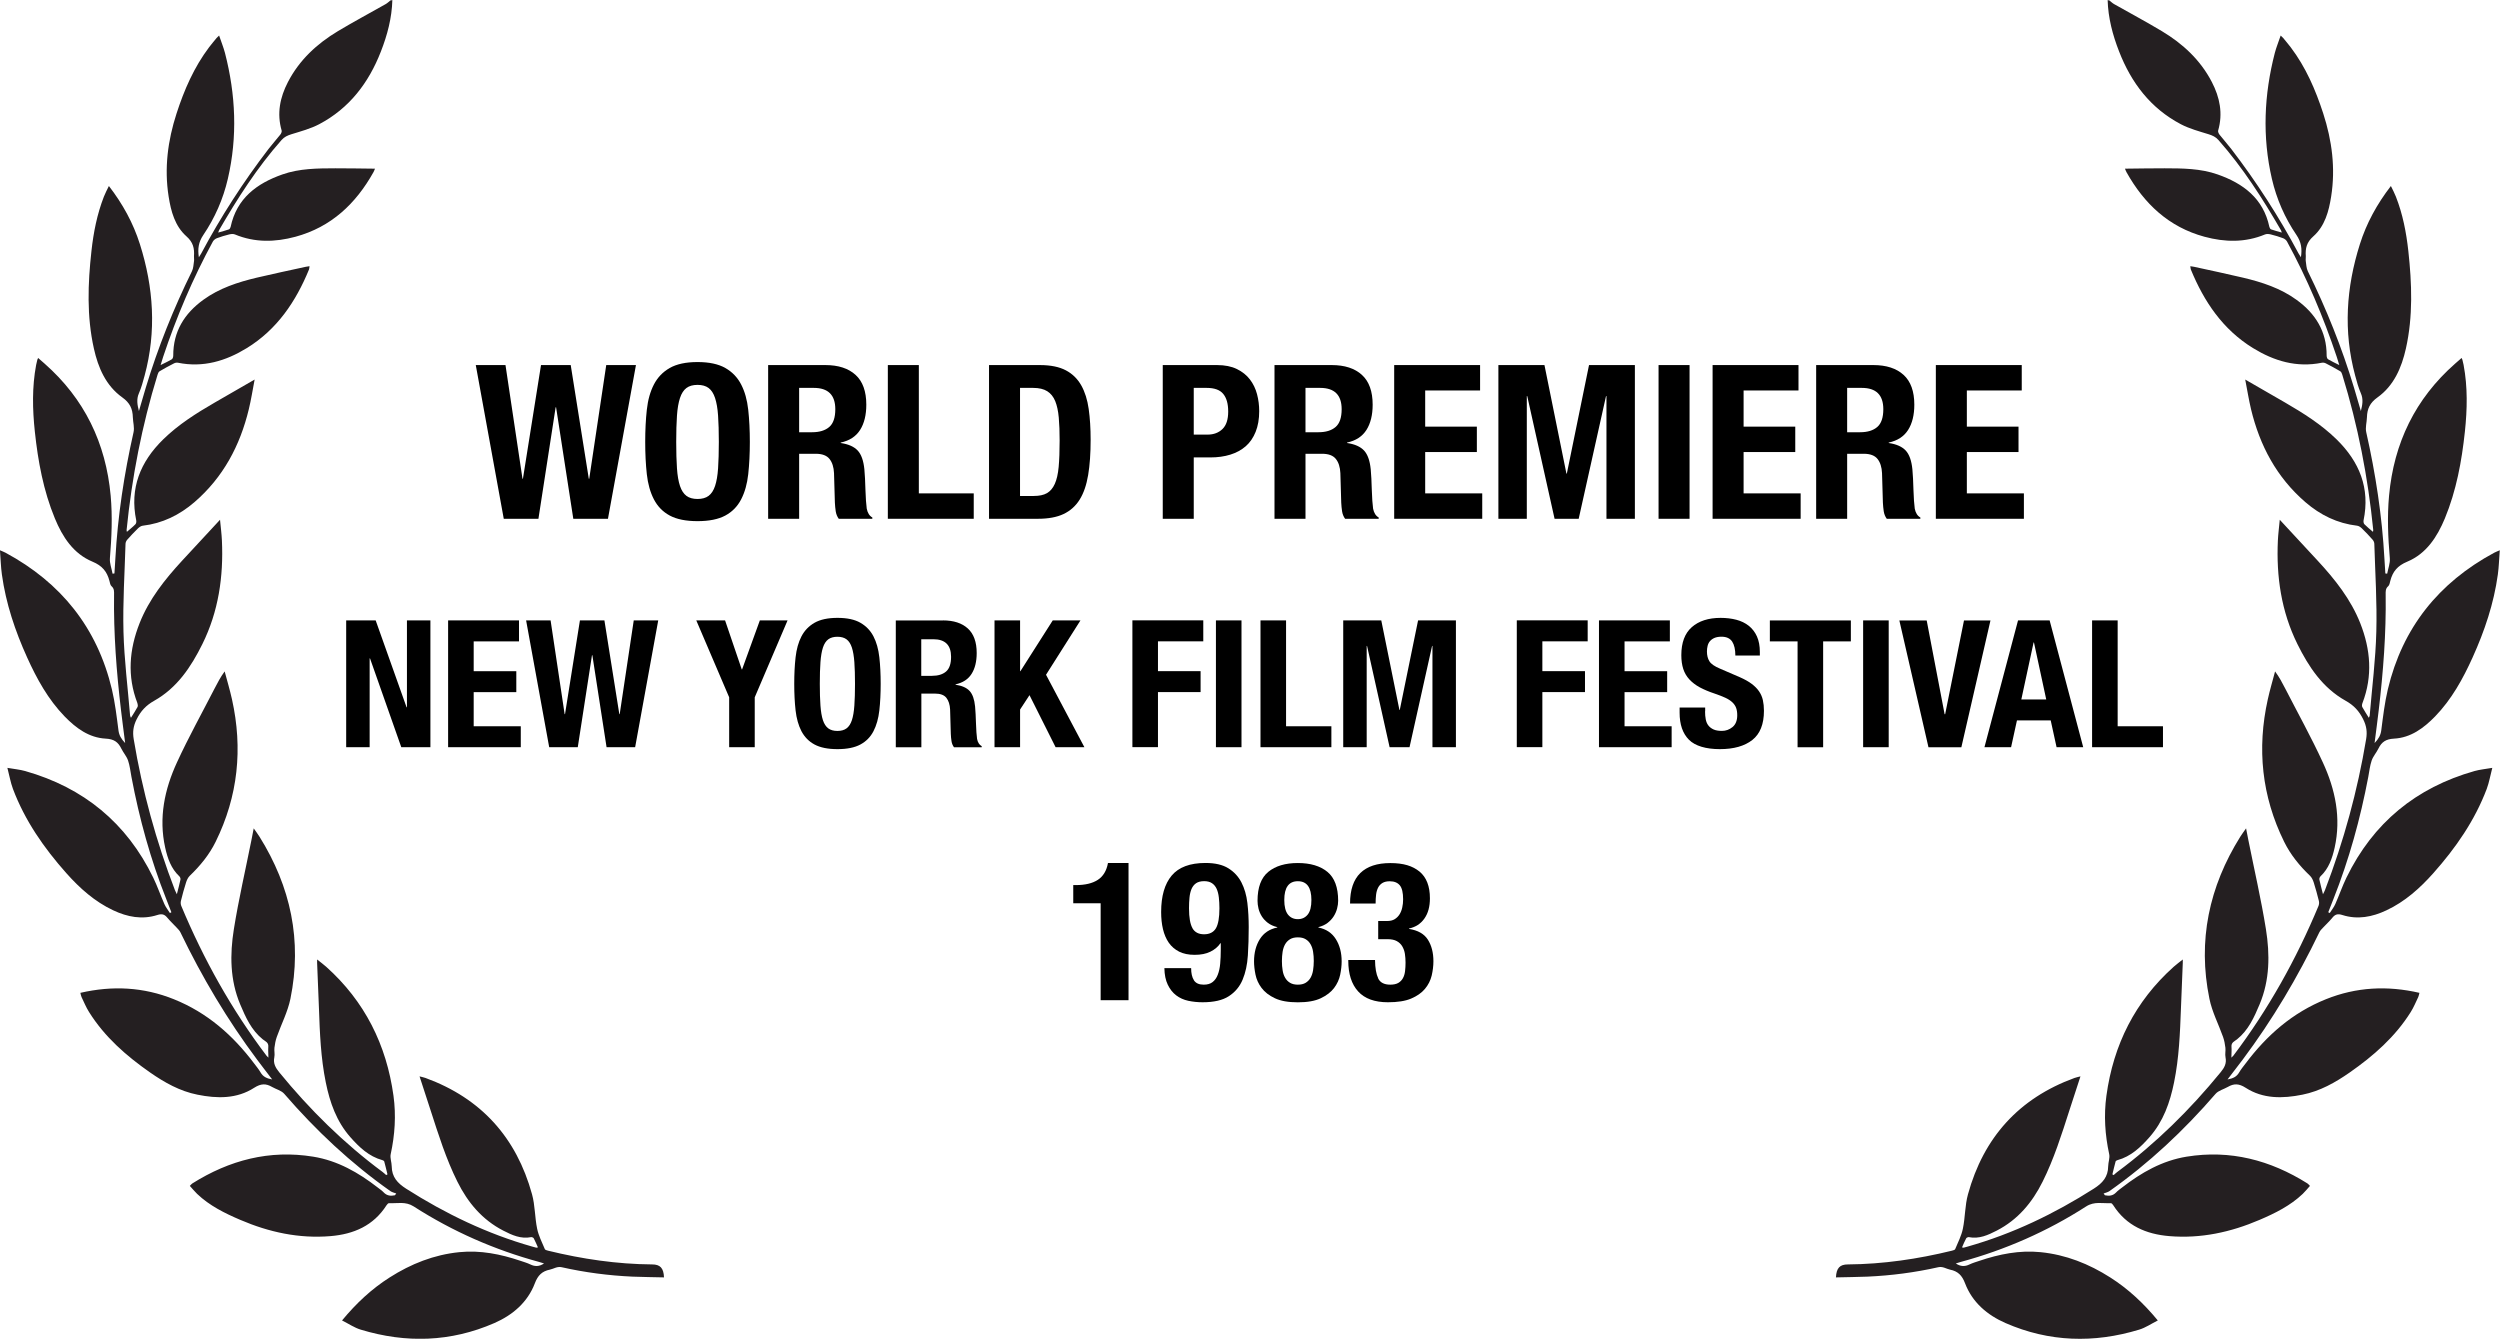
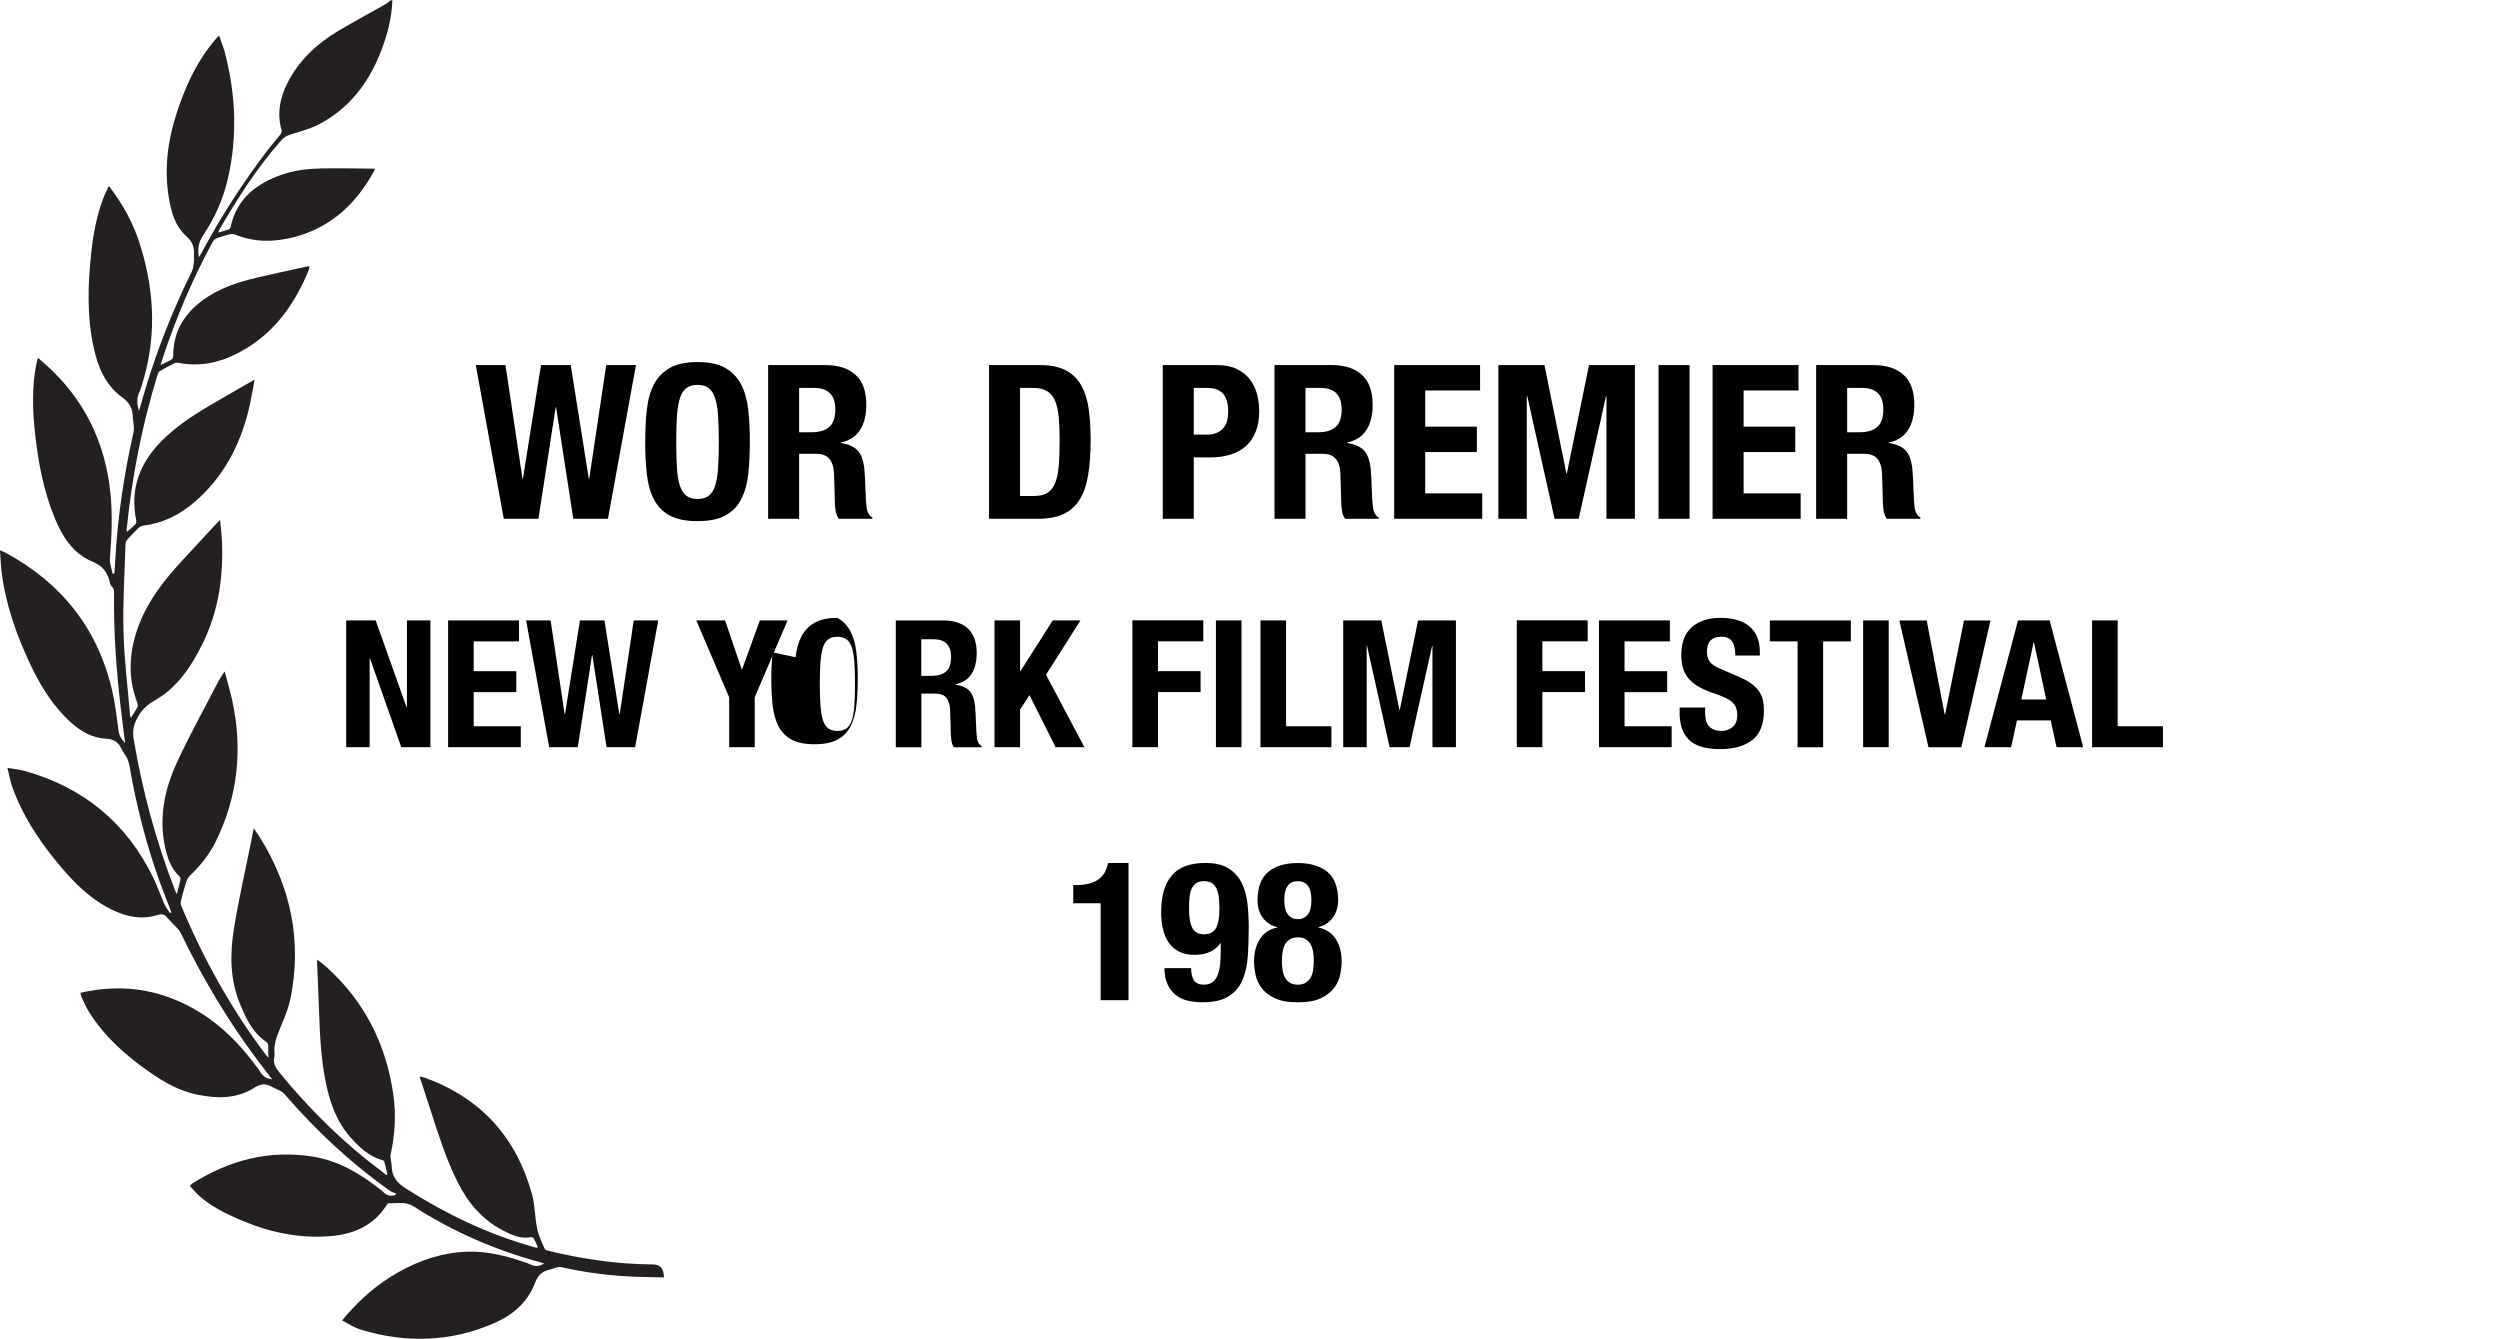
<svg xmlns="http://www.w3.org/2000/svg" id="Layer_1" viewBox="0 0 464.5 248.74">
  <defs>
    <style>.cls-1,.cls-2{stroke-width:0px;}.cls-2{fill:#241f21;}</style>
  </defs>
  <g id="_Group_Laurels_">
    <path class="cls-2" d="m72.9,0c-.09,3.33-.93,6.5-2.13,9.57-2.26,5.82-5.87,10.56-11.47,13.51-1.6.84-3.41,1.32-5.15,1.86-.73.23-1.32.49-1.84,1.08-4.54,5.13-8.2,10.86-11.62,16.77-.04.07-.06.16-.15.42.74-.21,1.37-.37,1.99-.59.15-.05.28-.29.32-.46,1.13-5.3,4.84-8.07,9.62-9.75,3.18-1.12,6.52-1.13,9.84-1.14,2.42,0,4.85.04,7.36.07-.1.25-.17.46-.28.65-3.28,5.87-7.86,10.2-14.5,12-3.78,1.02-7.54,1.11-11.24-.43-.31-.13-.73-.09-1.08,0-.77.19-1.54.42-2.28.7-.29.11-.59.36-.74.62-3.73,6.86-6.77,14.02-9.24,21.43-.14.42-.26.84-.47,1.52.83-.42,1.49-.71,2.09-1.08.17-.1.26-.45.26-.68-.02-4.47,2.08-7.82,5.58-10.36,2.97-2.16,6.41-3.28,9.94-4.12,3.02-.72,6.07-1.35,9.11-2.02.2-.04.4-.07.69-.11-.04.24-.03.44-.1.62-2.45,5.96-5.92,11.13-11.54,14.59-3.94,2.42-8.13,3.67-12.79,2.73-.23-.05-.53,0-.74.11-.92.47-1.82.95-2.7,1.48-.19.11-.29.42-.37.65-2.9,9.42-4.77,19.05-5.75,28.85,0,.06.02.11.05.33.58-.5,1.12-.92,1.59-1.41.15-.15.2-.49.15-.72-1.24-5.98.76-10.88,5-15.04,2.84-2.78,6.16-4.87,9.58-6.85,2.4-1.39,4.8-2.77,7.42-4.28-.37,1.94-.65,3.74-1.08,5.51-1.63,6.77-4.76,12.66-10.1,17.27-2.79,2.4-5.95,3.95-9.63,4.38-.31.04-.63.27-.87.5-.7.68-1.37,1.39-2.01,2.12-.17.2-.3.5-.3.76-.16,5.44-.52,10.89-.38,16.32.14,5.2.8,10.38,1.23,15.58,0,.08.06.16.16.41.45-.74.88-1.36,1.22-2.01.1-.19.05-.52-.03-.74-1.92-5-1.51-9.95.41-14.82,1.75-4.45,4.7-8.14,7.9-11.62,2.3-2.5,4.61-4.98,7.05-7.61.13,1.36.29,2.61.35,3.86.31,6.7-.63,13.17-3.63,19.24-2.11,4.26-4.7,8.14-8.95,10.53-1.51.85-2.5,1.9-3.27,3.46-.62,1.25-.76,2.34-.54,3.67,1.6,9.62,4.16,18.96,7.66,28.06.08.21.19.4.36.76.25-1.01.49-1.86.67-2.73.04-.18-.07-.47-.21-.6-1.54-1.45-2.19-3.35-2.63-5.33-1.23-5.54-.12-10.82,2.18-15.82,2.15-4.68,4.66-9.19,7.01-13.77.54-1.04,1.08-2.09,1.86-3.15.46,1.72.97,3.44,1.36,5.18,2.04,9.16,1.13,18.01-3.03,26.46-1.19,2.42-2.88,4.48-4.82,6.34-.33.32-.55.81-.69,1.26-.36,1.12-.67,2.27-.95,3.41-.07.29-.04.65.07.92,4.15,9.93,9.35,19.26,15.85,27.85.05.07.12.12.34.34-.01-.79-.07-1.41-.02-2.02.07-.81-.56-1.01-1.03-1.38-2.11-1.7-3.17-4.07-4.19-6.49-1.91-4.54-1.93-9.28-1.18-13.98.89-5.54,2.16-11.02,3.26-16.53.13-.67.26-1.33.43-2.2.42.6.77,1.07,1.08,1.56,5.8,9.29,7.94,19.32,5.74,30.1-.5,2.43-1.69,4.71-2.53,7.08-.23.65-.36,1.34-.44,2.02-.07.58.1,1.2-.02,1.77-.24,1.14.22,1.94.91,2.79,5.67,6.94,12,13.18,19.2,18.52.24.18.45.38.67.58.08-.04.16-.08.24-.13-.2-.8-.38-1.61-.6-2.4-.03-.1-.21-.21-.33-.24-2.52-.69-4.31-2.4-5.97-4.28-2.57-2.92-3.8-6.43-4.56-10.17-.93-4.55-1.11-9.16-1.27-13.78-.1-2.81-.23-5.62-.34-8.43,0-.14,0-.27,0-.63.66.53,1.2.92,1.69,1.36,7.16,6.42,11.19,14.48,12.5,23.97.5,3.65.26,7.26-.52,10.85-.15.7.18,1.5.19,2.25.02,1.97,1.05,3.12,2.68,4.16,7.32,4.66,15.05,8.38,23.41,10.75.26.07.51.14.77.21.05.01.11-.01.31-.05-.27-.59-.5-1.16-.78-1.69-.07-.13-.34-.24-.49-.22-1.91.38-3.56-.38-5.17-1.21-3.92-2.02-6.59-5.2-8.53-9.1-2.11-4.23-3.51-8.72-4.96-13.2-.67-2.08-1.35-4.16-2.07-6.36.42.11.78.18,1.12.3,10.33,3.78,16.88,11.07,19.78,21.61.57,2.06.51,4.29.95,6.4.27,1.31.91,2.54,1.43,3.79.06.15.39.23.61.29,6.35,1.55,12.77,2.5,19.32,2.55,1.49,0,2.14.66,2.21,2.41-1.95-.05-3.89-.06-5.83-.14-4.44-.2-8.84-.77-13.18-1.75-.86-.19-1.47.3-2.2.45-1.45.29-2.23,1.07-2.78,2.52-1.35,3.56-4.13,5.92-7.54,7.41-8.09,3.53-16.41,3.77-24.81,1.22-1.19-.36-2.26-1.1-3.48-1.71,2.66-3.21,5.5-5.86,8.83-7.98,3.98-2.54,8.26-4.24,12.98-4.71,3.91-.39,7.66.37,11.34,1.61.62.21,1.25.39,1.83.67.85.41,1.64.43,2.55-.18-.35-.11-.63-.21-.91-.28-8.29-2.25-16.08-5.67-23.3-10.31-1.54-.99-3.06-.53-4.61-.61-.14,0-.33.22-.44.38-2.43,3.81-6.11,5.38-10.4,5.74-5.85.49-11.42-.72-16.78-3.02-2.9-1.24-5.71-2.63-8.02-4.83-.47-.45-.87-.96-1.35-1.48.19-.19.31-.36.47-.46,6.89-4.33,14.32-6.29,22.46-4.97,4.54.74,8.4,2.95,11.98,5.73.37.29.78.56,1.1.9.6.64,1.31.71,2.1.54.08-.11.16-.22.24-.33-.36-.14-.76-.22-1.07-.43-7.36-5.18-13.86-11.29-19.74-18.09-.53-.61-1.5-.84-2.25-1.27-1.15-.67-2.06-.66-3.32.14-3.25,2.1-6.9,2.03-10.56,1.29-3.26-.65-6.1-2.25-8.79-4.12-4.43-3.09-8.45-6.61-11.35-11.24-.55-.87-.94-1.84-1.39-2.77-.11-.23-.14-.5-.22-.79,5.95-1.37,11.72-1.09,17.38,1.19,6.19,2.49,10.97,6.69,14.92,11.95.41.54.85,1.07,1.19,1.66.46.79,1.15,1.12,2.15,1.29-.98-1.29-1.9-2.46-2.79-3.66-5.55-7.42-10.25-15.35-14.27-23.69-.16-.33-.45-.59-.7-.87-.56-.61-1.18-1.17-1.71-1.81-.53-.65-1-.8-1.87-.52-2.82.9-5.56.37-8.19-.87-3.45-1.62-6.23-4.11-8.72-6.91-4.15-4.67-7.7-9.76-9.92-15.66-.44-1.18-.65-2.45-1.03-3.9,1.25.22,2.31.31,3.3.59,10.86,3.08,18.85,9.63,23.8,19.81.77,1.59,1.35,3.28,2.07,4.91.26.59.68,1.11,1.03,1.66.09-.05.18-.1.27-.14-.32-.82-.64-1.65-.96-2.47-2.91-7.35-5-14.93-6.46-22.69-.19-1.02-.3-2.07-.63-3.04-.27-.78-.88-1.45-1.25-2.21-.6-1.23-1.38-1.77-2.89-1.85-3.11-.16-5.53-1.95-7.64-4.12-3.07-3.17-5.17-6.98-6.97-10.96-2.23-4.93-3.95-10.03-4.69-15.41-.2-1.43-.23-2.87-.36-4.51.48.21.77.32,1.04.46,10.31,5.56,17.04,13.94,19.76,25.39.59,2.5.89,5.07,1.22,7.62.12.91.5,1.58,1.24,2.35-.27-2.16-.54-4.13-.77-6.11-.84-7.12-1.39-14.26-1.29-21.45,0-.58.06-1.13-.48-1.59-.23-.2-.29-.64-.38-.98-.45-1.73-1.34-2.82-3.15-3.57-3.56-1.48-5.57-4.6-6.99-8.04-2.13-5.16-3.13-10.6-3.72-16.13-.44-4.14-.53-8.27.24-12.38.06-.32.14-.63.22-.95.02-.08.07-.16.15-.35.42.37.81.71,1.2,1.05,7.4,6.52,11.39,14.76,12.28,24.54.35,3.88.18,7.74-.14,11.61-.08.94.32,1.92.49,2.88.12-.01.23-.02.35-.04.06-.91.12-1.82.17-2.72.44-7.94,1.63-15.76,3.38-23.52.2-.87-.1-1.84-.13-2.77-.04-1.57-.54-2.69-1.96-3.7-3.05-2.18-4.49-5.52-5.28-9.09-1.34-6-1.12-12.06-.45-18.12.38-3.46,1.05-6.85,2.31-10.09.25-.65.59-1.27.93-1.98,2.59,3.36,4.53,6.91,5.76,10.8,2.55,8.05,3.1,16.19.88,24.42-.3,1.11-.6,2.24-1.06,3.29-.49,1.11-.29,2.17,0,3.3.43-1.45.84-2.91,1.28-4.36,2.25-7.44,5.13-14.63,8.57-21.61.28-.57.29-1.27.39-1.92.04-.29-.03-.59-.01-.89.1-1.44-.15-2.58-1.4-3.68-2.14-1.9-2.88-4.65-3.31-7.4-.83-5.25-.16-10.39,1.47-15.42,1.42-4.39,3.25-8.59,6.04-12.3.45-.59.93-1.15,1.4-1.73.09-.11.21-.2.47-.46.39,1.16.81,2.18,1.09,3.24,2,7.75,2.35,15.55.53,23.39-.87,3.76-2.41,7.26-4.56,10.44-.88,1.3-1.07,2.56-.82,4.13.18-.29.32-.49.44-.71,3.63-6.81,7.8-13.28,12.5-19.41.7-.91,1.48-1.77,2.19-2.67.16-.2.31-.54.25-.75-.92-3.18-.31-6.17,1.17-9.02,2.12-4.09,5.38-7.11,9.28-9.45,2.92-1.75,5.92-3.35,8.88-5.03.32-.18.59-.45.88-.68.12-.02.23-.04.35-.06h0Z" />
-     <path class="cls-2" d="m391.6,0c.09,3.33.93,6.5,2.13,9.57,2.26,5.82,5.86,10.56,11.47,13.51,1.6.84,3.41,1.32,5.15,1.86.73.23,1.32.49,1.84,1.08,4.53,5.13,8.2,10.86,11.62,16.77.04.07.06.16.15.42-.74-.21-1.37-.37-1.99-.59-.15-.05-.28-.29-.32-.46-1.13-5.3-4.84-8.07-9.62-9.75-3.18-1.12-6.52-1.13-9.84-1.14-2.43,0-4.85.04-7.37.07.11.25.17.46.28.65,3.29,5.87,7.86,10.2,14.5,12,3.78,1.02,7.54,1.11,11.24-.43.31-.13.73-.09,1.08,0,.77.19,1.54.42,2.28.7.29.11.59.36.73.62,3.73,6.86,6.76,14.02,9.24,21.43.14.42.26.84.47,1.52-.83-.42-1.48-.71-2.09-1.08-.17-.1-.26-.45-.26-.68.02-4.47-2.08-7.82-5.59-10.36-2.97-2.16-6.41-3.28-9.95-4.12-3.02-.72-6.07-1.35-9.1-2.02-.2-.04-.41-.07-.69-.11.04.24.03.44.1.62,2.45,5.96,5.92,11.13,11.54,14.59,3.94,2.42,8.13,3.67,12.79,2.73.24-.05.53,0,.74.11.91.47,1.82.95,2.7,1.48.19.11.3.42.37.65,2.91,9.42,4.77,19.05,5.75,28.85,0,.06-.01.11-.05.33-.58-.5-1.11-.92-1.59-1.41-.15-.15-.2-.49-.16-.72,1.24-5.98-.76-10.88-5-15.04-2.84-2.78-6.16-4.87-9.57-6.85-2.4-1.39-4.8-2.77-7.42-4.28.38,1.94.66,3.74,1.08,5.51,1.63,6.77,4.76,12.66,10.1,17.27,2.78,2.4,5.94,3.95,9.63,4.38.31.04.63.27.87.5.7.68,1.37,1.39,2.01,2.12.17.2.3.5.3.76.16,5.44.52,10.89.37,16.32-.13,5.2-.8,10.38-1.23,15.58,0,.08-.06.16-.16.41-.45-.74-.87-1.36-1.22-2.01-.1-.19-.05-.52.04-.74,1.92-5,1.51-9.95-.41-14.82-1.76-4.45-4.69-8.14-7.91-11.62-2.3-2.5-4.61-4.98-7.05-7.61-.12,1.36-.29,2.61-.35,3.86-.31,6.7.63,13.17,3.63,19.24,2.11,4.26,4.69,8.14,8.96,10.53,1.52.85,2.5,1.9,3.27,3.46.62,1.25.76,2.34.54,3.67-1.6,9.62-4.16,18.96-7.65,28.06-.08.21-.19.4-.37.76-.25-1.01-.49-1.86-.67-2.73-.04-.18.07-.47.21-.6,1.54-1.45,2.18-3.35,2.63-5.33,1.23-5.54.12-10.82-2.19-15.82-2.15-4.68-4.66-9.19-7.01-13.77-.54-1.04-1.08-2.09-1.87-3.15-.45,1.72-.97,3.44-1.35,5.18-2.04,9.16-1.13,18.01,3.03,26.46,1.19,2.42,2.87,4.48,4.82,6.34.33.32.55.81.69,1.26.36,1.12.66,2.27.95,3.41.07.29.04.65-.07.92-4.14,9.93-9.35,19.26-15.84,27.85-.05.07-.12.12-.35.34.01-.79.07-1.41.02-2.02-.07-.81.56-1.01,1.03-1.38,2.11-1.7,3.17-4.07,4.19-6.49,1.91-4.54,1.93-9.28,1.18-13.98-.89-5.54-2.16-11.02-3.26-16.53-.13-.67-.26-1.33-.43-2.2-.42.6-.77,1.07-1.08,1.56-5.8,9.29-7.94,19.32-5.73,30.1.49,2.43,1.69,4.71,2.53,7.08.23.65.36,1.34.44,2.02.07.58-.1,1.2.02,1.77.24,1.14-.21,1.94-.91,2.79-5.67,6.94-12,13.18-19.2,18.52-.24.18-.45.38-.67.58-.08-.04-.16-.08-.24-.13.2-.8.38-1.61.6-2.4.03-.1.21-.21.33-.24,2.53-.69,4.31-2.4,5.97-4.28,2.57-2.92,3.8-6.43,4.56-10.17.93-4.55,1.11-9.16,1.28-13.78.1-2.81.23-5.62.34-8.43,0-.14,0-.27,0-.63-.66.53-1.2.92-1.69,1.36-7.17,6.42-11.2,14.48-12.5,23.97-.5,3.65-.26,7.26.52,10.85.15.7-.18,1.5-.19,2.25-.02,1.97-1.04,3.12-2.68,4.16-7.32,4.66-15.05,8.38-23.41,10.75-.26.07-.51.14-.77.21-.05.01-.11-.01-.3-.05.26-.59.49-1.16.78-1.69.07-.13.35-.24.49-.22,1.91.38,3.56-.38,5.18-1.21,3.92-2.02,6.59-5.2,8.53-9.1,2.11-4.23,3.52-8.72,4.96-13.2.67-2.08,1.35-4.16,2.07-6.36-.42.11-.78.18-1.12.3-10.33,3.78-16.88,11.07-19.78,21.61-.57,2.06-.51,4.29-.95,6.4-.27,1.31-.91,2.54-1.43,3.79-.06.15-.39.23-.61.29-6.34,1.55-12.77,2.5-19.32,2.55-1.49,0-2.14.66-2.22,2.41,1.95-.05,3.9-.06,5.83-.14,4.45-.2,8.84-.77,13.18-1.75.86-.19,1.47.3,2.19.45,1.46.29,2.23,1.07,2.78,2.52,1.35,3.56,4.13,5.92,7.54,7.41,8.09,3.53,16.4,3.77,24.81,1.22,1.19-.36,2.26-1.1,3.47-1.71-2.65-3.21-5.5-5.86-8.82-7.98-3.98-2.54-8.26-4.24-12.98-4.71-3.91-.39-7.66.37-11.34,1.61-.62.21-1.25.39-1.84.67-.84.41-1.64.43-2.55-.18.35-.11.62-.21.91-.28,8.29-2.25,16.08-5.67,23.3-10.31,1.53-.99,3.06-.53,4.61-.61.14,0,.33.22.43.38,2.43,3.81,6.11,5.38,10.41,5.74,5.85.49,11.42-.72,16.78-3.02,2.9-1.24,5.71-2.63,8.02-4.83.47-.45.87-.96,1.34-1.48-.19-.19-.31-.36-.47-.46-6.89-4.33-14.33-6.29-22.46-4.97-4.53.74-8.4,2.95-11.98,5.73-.37.29-.78.56-1.09.9-.6.64-1.31.71-2.1.54-.08-.11-.16-.22-.24-.33.36-.14.76-.22,1.07-.43,7.36-5.18,13.86-11.29,19.74-18.09.53-.61,1.5-.84,2.25-1.27,1.15-.67,2.07-.66,3.32.14,3.25,2.1,6.9,2.03,10.56,1.29,3.26-.65,6.1-2.25,8.78-4.12,4.43-3.09,8.45-6.61,11.35-11.24.55-.87.94-1.84,1.39-2.77.11-.23.14-.5.22-.79-5.95-1.37-11.72-1.09-17.38,1.19-6.2,2.49-10.98,6.69-14.93,11.95-.41.54-.85,1.07-1.19,1.66-.46.79-1.15,1.12-2.15,1.29.98-1.29,1.9-2.46,2.8-3.66,5.55-7.42,10.25-15.35,14.26-23.69.16-.33.44-.59.7-.87.56-.61,1.19-1.17,1.7-1.81.53-.65,1-.8,1.87-.52,2.82.9,5.56.37,8.19-.87,3.45-1.62,6.23-4.11,8.72-6.91,4.15-4.67,7.69-9.76,9.92-15.66.44-1.18.65-2.45,1.03-3.9-1.25.22-2.31.31-3.3.59-10.86,3.08-18.85,9.63-23.8,19.81-.77,1.59-1.35,3.28-2.07,4.91-.26.59-.68,1.11-1.03,1.66-.09-.05-.19-.1-.28-.14.32-.82.64-1.65.97-2.47,2.91-7.35,5-14.93,6.47-22.69.19-1.02.3-2.07.63-3.04.27-.78.88-1.45,1.25-2.21.6-1.23,1.39-1.77,2.89-1.85,3.11-.16,5.53-1.95,7.64-4.12,3.07-3.17,5.17-6.98,6.97-10.96,2.23-4.93,3.95-10.03,4.69-15.41.2-1.43.23-2.87.36-4.51-.48.21-.77.32-1.04.46-10.31,5.56-17.04,13.94-19.76,25.39-.59,2.5-.89,5.07-1.22,7.62-.12.91-.5,1.58-1.24,2.35.27-2.16.54-4.13.77-6.11.84-7.12,1.39-14.26,1.29-21.45,0-.58-.06-1.13.48-1.59.23-.2.29-.64.38-.98.44-1.73,1.34-2.82,3.15-3.57,3.55-1.48,5.56-4.6,6.99-8.04,2.13-5.16,3.13-10.6,3.72-16.13.44-4.14.53-8.27-.24-12.38-.06-.32-.14-.63-.22-.95-.02-.08-.06-.16-.15-.35-.43.37-.81.71-1.2,1.05-7.41,6.52-11.39,14.76-12.28,24.54-.36,3.88-.19,7.74.14,11.61.08.94-.31,1.92-.49,2.88-.12-.01-.23-.02-.34-.04-.06-.91-.12-1.82-.17-2.72-.44-7.94-1.63-15.76-3.38-23.52-.2-.87.1-1.84.13-2.77.04-1.57.54-2.69,1.96-3.7,3.05-2.18,4.48-5.52,5.28-9.09,1.34-6,1.11-12.06.45-18.12-.38-3.46-1.04-6.85-2.31-10.09-.25-.65-.59-1.27-.93-1.98-2.59,3.36-4.53,6.91-5.76,10.8-2.55,8.05-3.1,16.19-.88,24.42.3,1.11.6,2.24,1.06,3.29.49,1.11.29,2.17,0,3.3-.43-1.45-.84-2.91-1.28-4.36-2.25-7.44-5.13-14.63-8.57-21.61-.28-.57-.29-1.27-.39-1.92-.04-.29.03-.59.01-.89-.11-1.44.15-2.58,1.4-3.68,2.14-1.9,2.88-4.65,3.31-7.4.83-5.25.16-10.39-1.47-15.42-1.42-4.39-3.24-8.59-6.04-12.3-.45-.59-.93-1.15-1.4-1.73-.09-.11-.21-.2-.47-.46-.39,1.16-.81,2.18-1.09,3.24-2,7.75-2.35,15.55-.54,23.39.87,3.76,2.41,7.26,4.57,10.44.88,1.3,1.07,2.56.82,4.13-.18-.29-.32-.49-.44-.71-3.63-6.81-7.8-13.28-12.5-19.41-.7-.91-1.48-1.77-2.19-2.67-.15-.2-.31-.54-.25-.75.92-3.18.31-6.17-1.17-9.02-2.12-4.09-5.38-7.11-9.28-9.45-2.92-1.75-5.92-3.35-8.88-5.03-.32-.18-.59-.45-.88-.68-.12-.02-.24-.04-.35-.06h0Z" />
  </g>
  <g id="New_York_Film_Festival">
    <path class="cls-1" d="m204.49,167.83h-5.08v-3.38h.47c1.73,0,3.09-.32,4.09-.97,1-.65,1.63-1.69,1.89-3.13h3.82v25.49h-5.18v-18Z" />
    <path class="cls-1" d="m221.83,182.14c.35.54.95.81,1.82.81.7,0,1.25-.16,1.66-.49.41-.32.73-.77.95-1.35.23-.58.38-1.26.45-2.05.07-.79.11-1.66.11-2.59v-1.22h-.07c-.43.65-1.05,1.17-1.85,1.57-.8.4-1.78.59-2.93.59s-2.09-.2-2.88-.59c-.79-.4-1.43-.95-1.93-1.66-.49-.71-.85-1.55-1.08-2.52-.23-.97-.34-2.03-.34-3.19,0-2.95.65-5.21,1.96-6.77,1.31-1.56,3.4-2.34,6.28-2.34,1.78,0,3.19.33,4.25.99,1.06.66,1.87,1.54,2.43,2.63.56,1.09.93,2.36,1.1,3.8.17,1.44.25,2.94.25,4.5,0,1.82-.05,3.58-.16,5.27-.11,1.69-.43,3.19-.97,4.48-.54,1.3-1.39,2.32-2.56,3.08-1.16.76-2.79,1.13-4.88,1.13-.91,0-1.79-.09-2.65-.27-.85-.18-1.6-.52-2.25-1.01s-1.17-1.15-1.57-1.98-.61-1.85-.63-3.08h4.97c0,.96.17,1.71.52,2.25Zm-.27-9.67c.43.75,1.15,1.12,2.16,1.12s1.76-.37,2.2-1.12c.43-.74.65-1.98.65-3.71,0-.72-.04-1.39-.11-2.02-.07-.62-.21-1.16-.41-1.6-.2-.44-.49-.79-.86-1.04-.37-.25-.86-.38-1.46-.38s-1.12.13-1.49.38c-.37.25-.65.61-.85,1.06-.19.46-.32.99-.38,1.6-.06.61-.09,1.28-.09,2,0,1.73.22,2.96.65,3.71Z" />
    <path class="cls-1" d="m234.08,174.49c.72-1.15,1.8-1.87,3.24-2.16v-.07c-.7-.17-1.28-.43-1.75-.79-.47-.36-.85-.77-1.13-1.22s-.49-.94-.61-1.44c-.12-.5-.18-.98-.18-1.44,0-2.5.67-4.29,2-5.38s3.16-1.64,5.49-1.64,4.16.55,5.49,1.64,2,2.89,2,5.38c0,.46-.07.94-.2,1.44s-.34.98-.63,1.44-.67.86-1.13,1.22c-.47.36-1.04.62-1.71.79v.07c1.44.29,2.52,1.01,3.24,2.16.72,1.15,1.08,2.53,1.08,4.14,0,.74-.09,1.56-.27,2.45s-.56,1.72-1.13,2.48c-.58.77-1.4,1.4-2.47,1.91s-2.49.76-4.27.76-3.2-.25-4.27-.76c-1.07-.5-1.89-1.14-2.47-1.91-.58-.77-.95-1.6-1.13-2.48-.18-.89-.27-1.7-.27-2.45,0-1.61.36-2.99,1.08-4.14Zm4.23,5.78c.08.54.24,1.01.47,1.4.23.4.53.71.92.94.38.23.86.34,1.44.34s1.06-.11,1.44-.34c.38-.23.69-.54.92-.94.23-.4.38-.86.47-1.4.08-.54.13-1.11.13-1.71s-.04-1.2-.13-1.73c-.08-.53-.24-.99-.47-1.39-.23-.4-.53-.71-.92-.94-.38-.23-.86-.34-1.44-.34s-1.06.11-1.44.34c-.38.23-.69.54-.92.94-.23.4-.38.86-.47,1.39-.08.53-.13,1.1-.13,1.73s.04,1.17.13,1.71Zm.99-10.35c.46.58,1.07.86,1.84.86s1.38-.29,1.84-.86c.46-.58.68-1.48.68-2.7,0-2.33-.84-3.49-2.52-3.49s-2.52,1.16-2.52,3.49c0,1.22.23,2.12.68,2.7Z" />
-     <path class="cls-1" d="m256.06,181.78c.37.78,1.12,1.17,2.25,1.17.62,0,1.12-.11,1.49-.32.37-.22.66-.51.86-.88.21-.37.34-.81.4-1.31s.09-1.03.09-1.58-.04-1.12-.12-1.64c-.08-.52-.25-.98-.49-1.39s-.58-.73-1.01-.97c-.43-.24-1.01-.36-1.73-.36h-1.73v-3.38h1.69c.55,0,1.01-.11,1.38-.34.37-.23.67-.53.9-.9s.4-.8.5-1.28c.11-.48.16-.98.16-1.51,0-1.22-.2-2.09-.61-2.59s-1.03-.76-1.87-.76c-.55,0-1,.1-1.35.31s-.62.49-.81.86c-.19.37-.32.81-.38,1.31-.06.5-.09,1.06-.09,1.66h-4.75c0-2.54.64-4.43,1.91-5.67,1.27-1.24,3.13-1.85,5.58-1.85s4.13.53,5.42,1.58c1.28,1.06,1.93,2.71,1.93,4.97,0,1.54-.34,2.79-1.03,3.76-.68.97-1.64,1.59-2.86,1.85v.07c1.66.26,2.83.93,3.51,2,.68,1.07,1.03,2.41,1.03,4.01,0,.86-.11,1.75-.32,2.66-.22.91-.64,1.74-1.26,2.48-.62.74-1.48,1.34-2.57,1.8-1.09.46-2.53.68-4.3.68-2.47,0-4.32-.67-5.54-2.02-1.22-1.34-1.83-3.25-1.83-5.72v-.11h4.97c.02,1.49.22,2.62.59,3.4Z" />
    <path class="cls-1" d="m75.54,131.41h.07v-16.14h4.36v23.56h-5.41l-5.81-16.5h-.07v16.5h-4.36v-23.56h5.48l5.74,16.14Z" />
    <path class="cls-1" d="m96.43,119.17h-8.42v5.54h7.92v3.89h-7.92v6.34h8.75v3.89h-13.5v-23.56h13.17v3.89Z" />
    <path class="cls-1" d="m102.3,115.27l2.61,17.42h.07l2.77-17.42h4.55l2.77,17.42h.07l2.61-17.42h4.55l-4.29,23.56h-5.31l-2.64-17.09h-.07l-2.64,17.09h-5.31l-4.29-23.56h4.55Z" />
    <path class="cls-1" d="m137.81,124.38h.07l3.3-9.11h5.15l-6.1,14.29v9.27h-4.75v-9.27l-6.11-14.29h5.35l3.1,9.11Z" />
-     <path class="cls-1" d="m147.82,122.12c.17-1.51.53-2.8,1.09-3.88.56-1.08,1.37-1.92,2.43-2.53,1.06-.6,2.47-.91,4.26-.91s3.2.3,4.26.91c1.06.61,1.87,1.45,2.43,2.53.56,1.08.92,2.37,1.09,3.88s.25,3.15.25,4.93-.08,3.45-.25,4.95c-.17,1.5-.53,2.78-1.09,3.86-.56,1.08-1.37,1.9-2.43,2.47-1.06.57-2.47.86-4.26.86s-3.2-.29-4.26-.86c-1.06-.57-1.86-1.4-2.43-2.47-.56-1.08-.92-2.37-1.09-3.86-.17-1.5-.25-3.15-.25-4.95s.08-3.43.25-4.93Zm4.62,8.98c.08,1.11.23,2.01.46,2.71.23.69.56,1.2.99,1.52.43.32,1,.48,1.7.48s1.27-.16,1.7-.48c.43-.32.76-.82.99-1.52.23-.69.38-1.59.46-2.71.08-1.11.12-2.46.12-4.04s-.04-2.93-.12-4.03c-.08-1.1-.23-2-.46-2.71-.23-.7-.56-1.21-.99-1.53-.43-.32-1-.48-1.7-.48s-1.27.16-1.7.48-.76.83-.99,1.53c-.23.71-.38,1.61-.46,2.71-.08,1.1-.12,2.44-.12,4.03s.04,2.93.12,4.04Z" />
+     <path class="cls-1" d="m147.82,122.12c.17-1.51.53-2.8,1.09-3.88.56-1.08,1.37-1.92,2.43-2.53,1.06-.6,2.47-.91,4.26-.91c1.06.61,1.87,1.45,2.43,2.53.56,1.08.92,2.37,1.09,3.88s.25,3.15.25,4.93-.08,3.45-.25,4.95c-.17,1.5-.53,2.78-1.09,3.86-.56,1.08-1.37,1.9-2.43,2.47-1.06.57-2.47.86-4.26.86s-3.2-.29-4.26-.86c-1.06-.57-1.86-1.4-2.43-2.47-.56-1.08-.92-2.37-1.09-3.86-.17-1.5-.25-3.15-.25-4.95s.08-3.43.25-4.93Zm4.62,8.98c.08,1.11.23,2.01.46,2.71.23.69.56,1.2.99,1.52.43.32,1,.48,1.7.48s1.27-.16,1.7-.48c.43-.32.76-.82.99-1.52.23-.69.38-1.59.46-2.71.08-1.11.12-2.46.12-4.04s-.04-2.93-.12-4.03c-.08-1.1-.23-2-.46-2.71-.23-.7-.56-1.21-.99-1.53-.43-.32-1-.48-1.7-.48s-1.27.16-1.7.48-.76.83-.99,1.53c-.23.71-.38,1.61-.46,2.71-.08,1.1-.12,2.44-.12,4.03s.04,2.93.12,4.04Z" />
    <path class="cls-1" d="m175.2,115.27c1.98,0,3.52.5,4.62,1.5,1.1,1,1.65,2.52,1.65,4.57,0,1.58-.32,2.88-.96,3.88-.64,1-1.63,1.64-2.97,1.93v.07c1.19.18,2.06.56,2.61,1.16.55.59.89,1.55,1.02,2.87.04.44.08.92.1,1.44.02.52.04,1.09.07,1.73.04,1.25.11,2.21.2,2.87.13.66.42,1.11.86,1.35v.2h-5.15c-.24-.33-.4-.71-.46-1.14-.07-.43-.11-.88-.13-1.34l-.13-4.52c-.04-.92-.28-1.65-.69-2.18-.42-.53-1.12-.79-2.11-.79h-2.54v9.97h-4.75v-23.56h8.78Zm-2.05,10.3c1.14,0,2.02-.27,2.64-.81.62-.54.92-1.45.92-2.72,0-2.18-1.1-3.27-3.3-3.27h-2.24v6.8h1.98Z" />
    <path class="cls-1" d="m189.52,124.71h.07l6.01-9.44h5.15l-6.4,10.1,7.13,13.46h-5.35l-4.85-9.67-1.75,2.67v7h-4.75v-23.56h4.75v9.44Z" />
    <path class="cls-1" d="m223.57,115.27v3.89h-8.42v5.54h7.92v3.89h-7.92v10.23h-4.75v-23.56h13.17Z" />
    <path class="cls-1" d="m225.92,115.27h4.75v23.56h-4.75v-23.56Z" />
    <path class="cls-1" d="m234.2,115.27h4.75v19.67h8.42v3.89h-13.17v-23.56Z" />
    <path class="cls-1" d="m256.64,115.27l3.37,16.63h.07l3.4-16.63h7.03v23.56h-4.36v-18.81h-.07l-4.19,18.81h-3.7l-4.19-18.81h-.07v18.81h-4.36v-23.56h7.06Z" />
    <path class="cls-1" d="m294.99,115.27v3.89h-8.42v5.54h7.92v3.89h-7.92v10.23h-4.75v-23.56h13.17Z" />
    <path class="cls-1" d="m310.26,119.17h-8.42v5.54h7.92v3.89h-7.92v6.34h8.75v3.89h-13.5v-23.56h13.17v3.89Z" />
    <path class="cls-1" d="m316.8,132.17c0,.55.04,1.05.13,1.5.09.45.25.83.5,1.14.24.31.57.55.97.73s.92.26,1.54.26c.73,0,1.38-.24,1.96-.71s.88-1.21.88-2.2c0-.53-.07-.98-.21-1.37-.14-.38-.38-.73-.71-1.04-.33-.31-.76-.59-1.3-.84-.54-.25-1.21-.51-2-.78-1.06-.35-1.97-.74-2.74-1.15-.77-.42-1.41-.91-1.93-1.47-.52-.56-.9-1.21-1.14-1.95-.24-.74-.36-1.59-.36-2.56,0-2.33.65-4.07,1.95-5.21,1.3-1.14,3.08-1.72,5.35-1.72,1.06,0,2.03.12,2.92.35.89.23,1.66.61,2.31,1.12.65.52,1.16,1.18,1.52,1.98.36.8.54,1.77.54,2.89v.66h-4.55c0-1.12-.2-1.99-.59-2.59-.4-.6-1.06-.91-1.98-.91-.53,0-.97.08-1.32.23-.35.15-.63.36-.84.61-.21.25-.35.54-.43.88-.08.33-.12.67-.12,1.02,0,.73.15,1.34.46,1.83.31.5.97.95,1.98,1.37l3.66,1.58c.9.4,1.64.81,2.21,1.24.57.43,1.03.89,1.37,1.39s.58,1.04.71,1.63c.13.59.2,1.25.2,1.98,0,2.49-.72,4.29-2.16,5.43-1.44,1.13-3.45,1.7-6.02,1.7s-4.6-.58-5.76-1.75c-1.16-1.17-1.73-2.84-1.73-5.02v-.96h4.75v.69Z" />
    <path class="cls-1" d="m343.89,119.17h-5.15v19.67h-4.75v-19.67h-5.15v-3.89h15.05v3.89Z" />
    <path class="cls-1" d="m346.17,115.27h4.75v23.56h-4.75v-23.56Z" />
    <path class="cls-1" d="m361.31,132.7h.1l3.5-17.42h4.92l-5.41,23.56h-6.11l-5.41-23.56h5.08l3.33,17.42Z" />
    <path class="cls-1" d="m380.82,115.27l6.24,23.56h-4.95l-1.09-4.98h-6.27l-1.09,4.98h-4.95l6.24-23.56h5.87Zm-.63,14.69l-2.28-10.59h-.07l-2.28,10.59h4.62Z" />
    <path class="cls-1" d="m388.71,115.27h4.75v19.67h8.42v3.89h-13.17v-23.56Z" />
    <path class="cls-1" d="m93.92,67.83l3.16,21.12h.08l3.36-21.12h5.52l3.36,21.12h.08l3.16-21.12h5.52l-5.2,28.56h-6.44l-3.2-20.72h-.08l-3.2,20.72h-6.44l-5.2-28.56h5.52Z" />
    <path class="cls-1" d="m120.18,76.13c.2-1.83.64-3.39,1.32-4.7.68-1.31,1.66-2.33,2.94-3.06,1.28-.73,3-1.1,5.16-1.1s3.88.37,5.16,1.1c1.28.73,2.26,1.75,2.94,3.06.68,1.31,1.12,2.87,1.32,4.7s.3,3.82.3,5.98-.1,4.19-.3,6-.64,3.37-1.32,4.68c-.68,1.31-1.66,2.31-2.94,3-1.28.69-3,1.04-5.16,1.04s-3.88-.35-5.16-1.04c-1.28-.69-2.26-1.69-2.94-3-.68-1.31-1.12-2.87-1.32-4.68s-.3-3.81-.3-6,.1-4.15.3-5.98Zm5.6,10.88c.09,1.35.28,2.44.56,3.28.28.84.68,1.45,1.2,1.84.52.39,1.21.58,2.06.58s1.54-.19,2.06-.58c.52-.39.92-1,1.2-1.84.28-.84.47-1.93.56-3.28.09-1.35.14-2.98.14-4.9s-.05-3.55-.14-4.88c-.09-1.33-.28-2.43-.56-3.28-.28-.85-.68-1.47-1.2-1.86-.52-.39-1.21-.58-2.06-.58s-1.54.19-2.06.58c-.52.39-.92,1.01-1.2,1.86-.28.85-.47,1.95-.56,3.28-.09,1.33-.14,2.96-.14,4.88s.05,3.55.14,4.9Z" />
    <path class="cls-1" d="m153.36,67.83c2.4,0,4.27.61,5.6,1.82,1.33,1.21,2,3.06,2,5.54,0,1.92-.39,3.49-1.16,4.7-.77,1.21-1.97,1.99-3.6,2.34v.08c1.44.21,2.49.68,3.16,1.4.67.72,1.08,1.88,1.24,3.48.05.53.09,1.11.12,1.74.03.63.05,1.33.08,2.1.05,1.52.13,2.68.24,3.48.16.8.51,1.35,1.04,1.64v.24h-6.24c-.29-.4-.48-.86-.56-1.38s-.13-1.06-.16-1.62l-.16-5.48c-.05-1.12-.33-2-.84-2.64-.51-.64-1.36-.96-2.56-.96h-3.08v12.08h-5.76v-28.56h10.64Zm-2.48,12.48c1.39,0,2.45-.33,3.2-.98.75-.65,1.12-1.75,1.12-3.3,0-2.64-1.33-3.96-4-3.96h-2.72v8.24h2.4Z" />
-     <path class="cls-1" d="m164.96,67.83h5.76v23.84h10.2v4.72h-15.96v-28.56Z" />
    <path class="cls-1" d="m193.2,67.83c2,0,3.61.33,4.84.98,1.23.65,2.18,1.59,2.86,2.8s1.14,2.67,1.38,4.38.36,3.61.36,5.72c0,2.51-.15,4.69-.46,6.54-.31,1.85-.83,3.38-1.58,4.58-.75,1.2-1.75,2.09-3,2.68-1.25.59-2.84.88-4.76.88h-9.08v-28.56h9.44Zm-1.12,24.32c1.01,0,1.83-.17,2.44-.52.61-.35,1.1-.92,1.46-1.72.36-.8.6-1.85.72-3.16.12-1.31.18-2.93.18-4.88,0-1.63-.05-3.05-.16-4.28-.11-1.23-.33-2.25-.66-3.06-.33-.81-.83-1.43-1.48-1.84-.65-.41-1.53-.62-2.62-.62h-2.44v20.08h2.56Z" />
    <path class="cls-1" d="m226.12,67.83c1.47,0,2.7.25,3.7.74,1,.49,1.81,1.14,2.42,1.94.61.8,1.05,1.71,1.32,2.74.27,1.03.4,2.07.4,3.14,0,1.47-.22,2.75-.66,3.84-.44,1.09-1.05,1.99-1.84,2.68-.79.69-1.74,1.21-2.86,1.56-1.12.35-2.36.52-3.72.52h-3.08v11.4h-5.76v-28.56h10.08Zm-1.76,12.92c1.15,0,2.07-.35,2.78-1.04.71-.69,1.06-1.77,1.06-3.24s-.31-2.53-.92-3.28c-.61-.75-1.64-1.12-3.08-1.12h-2.4v8.68h2.56Z" />
    <path class="cls-1" d="m247.44,67.83c2.4,0,4.27.61,5.6,1.82,1.33,1.21,2,3.06,2,5.54,0,1.92-.39,3.49-1.16,4.7-.77,1.21-1.97,1.99-3.6,2.34v.08c1.44.21,2.49.68,3.16,1.4.67.72,1.08,1.88,1.24,3.48.05.53.09,1.11.12,1.74.03.63.05,1.33.08,2.1.05,1.52.13,2.68.24,3.48.16.8.51,1.35,1.04,1.64v.24h-6.24c-.29-.4-.48-.86-.56-1.38-.08-.52-.13-1.06-.16-1.62l-.16-5.48c-.05-1.12-.33-2-.84-2.64-.51-.64-1.36-.96-2.56-.96h-3.08v12.08h-5.76v-28.56h10.64Zm-2.48,12.48c1.39,0,2.45-.33,3.2-.98.75-.65,1.12-1.75,1.12-3.3,0-2.64-1.33-3.96-4-3.96h-2.72v8.24h2.4Z" />
    <path class="cls-1" d="m275,72.55h-10.2v6.72h9.6v4.72h-9.6v7.68h10.6v4.72h-16.36v-28.56h15.96v4.72Z" />
    <path class="cls-1" d="m286.96,67.83l4.08,20.16h.08l4.12-20.16h8.52v28.56h-5.28v-22.8h-.08l-5.08,22.8h-4.48l-5.08-22.8h-.08v22.8h-5.28v-28.56h8.56Z" />
    <path class="cls-1" d="m308.16,67.83h5.76v28.56h-5.76v-28.56Z" />
    <path class="cls-1" d="m334.16,72.55h-10.2v6.72h9.6v4.72h-9.6v7.68h10.6v4.72h-16.36v-28.56h15.96v4.72Z" />
    <path class="cls-1" d="m348.08,67.83c2.4,0,4.27.61,5.6,1.82,1.33,1.21,2,3.06,2,5.54,0,1.92-.39,3.49-1.16,4.7-.77,1.21-1.97,1.99-3.6,2.34v.08c1.44.21,2.49.68,3.16,1.4.67.72,1.08,1.88,1.24,3.48.05.53.09,1.11.12,1.74.03.63.05,1.33.08,2.1.05,1.52.13,2.68.24,3.48.16.8.51,1.35,1.04,1.64v.24h-6.24c-.29-.4-.48-.86-.56-1.38-.08-.52-.13-1.06-.16-1.62l-.16-5.48c-.05-1.12-.33-2-.84-2.64-.51-.64-1.36-.96-2.56-.96h-3.08v12.08h-5.76v-28.56h10.64Zm-2.48,12.48c1.39,0,2.45-.33,3.2-.98.75-.65,1.12-1.75,1.12-3.3,0-2.64-1.33-3.96-4-3.96h-2.72v8.24h2.4Z" />
-     <path class="cls-1" d="m375.64,72.55h-10.2v6.72h9.6v4.72h-9.6v7.68h10.6v4.72h-16.36v-28.56h15.96v4.72Z" />
  </g>
</svg>